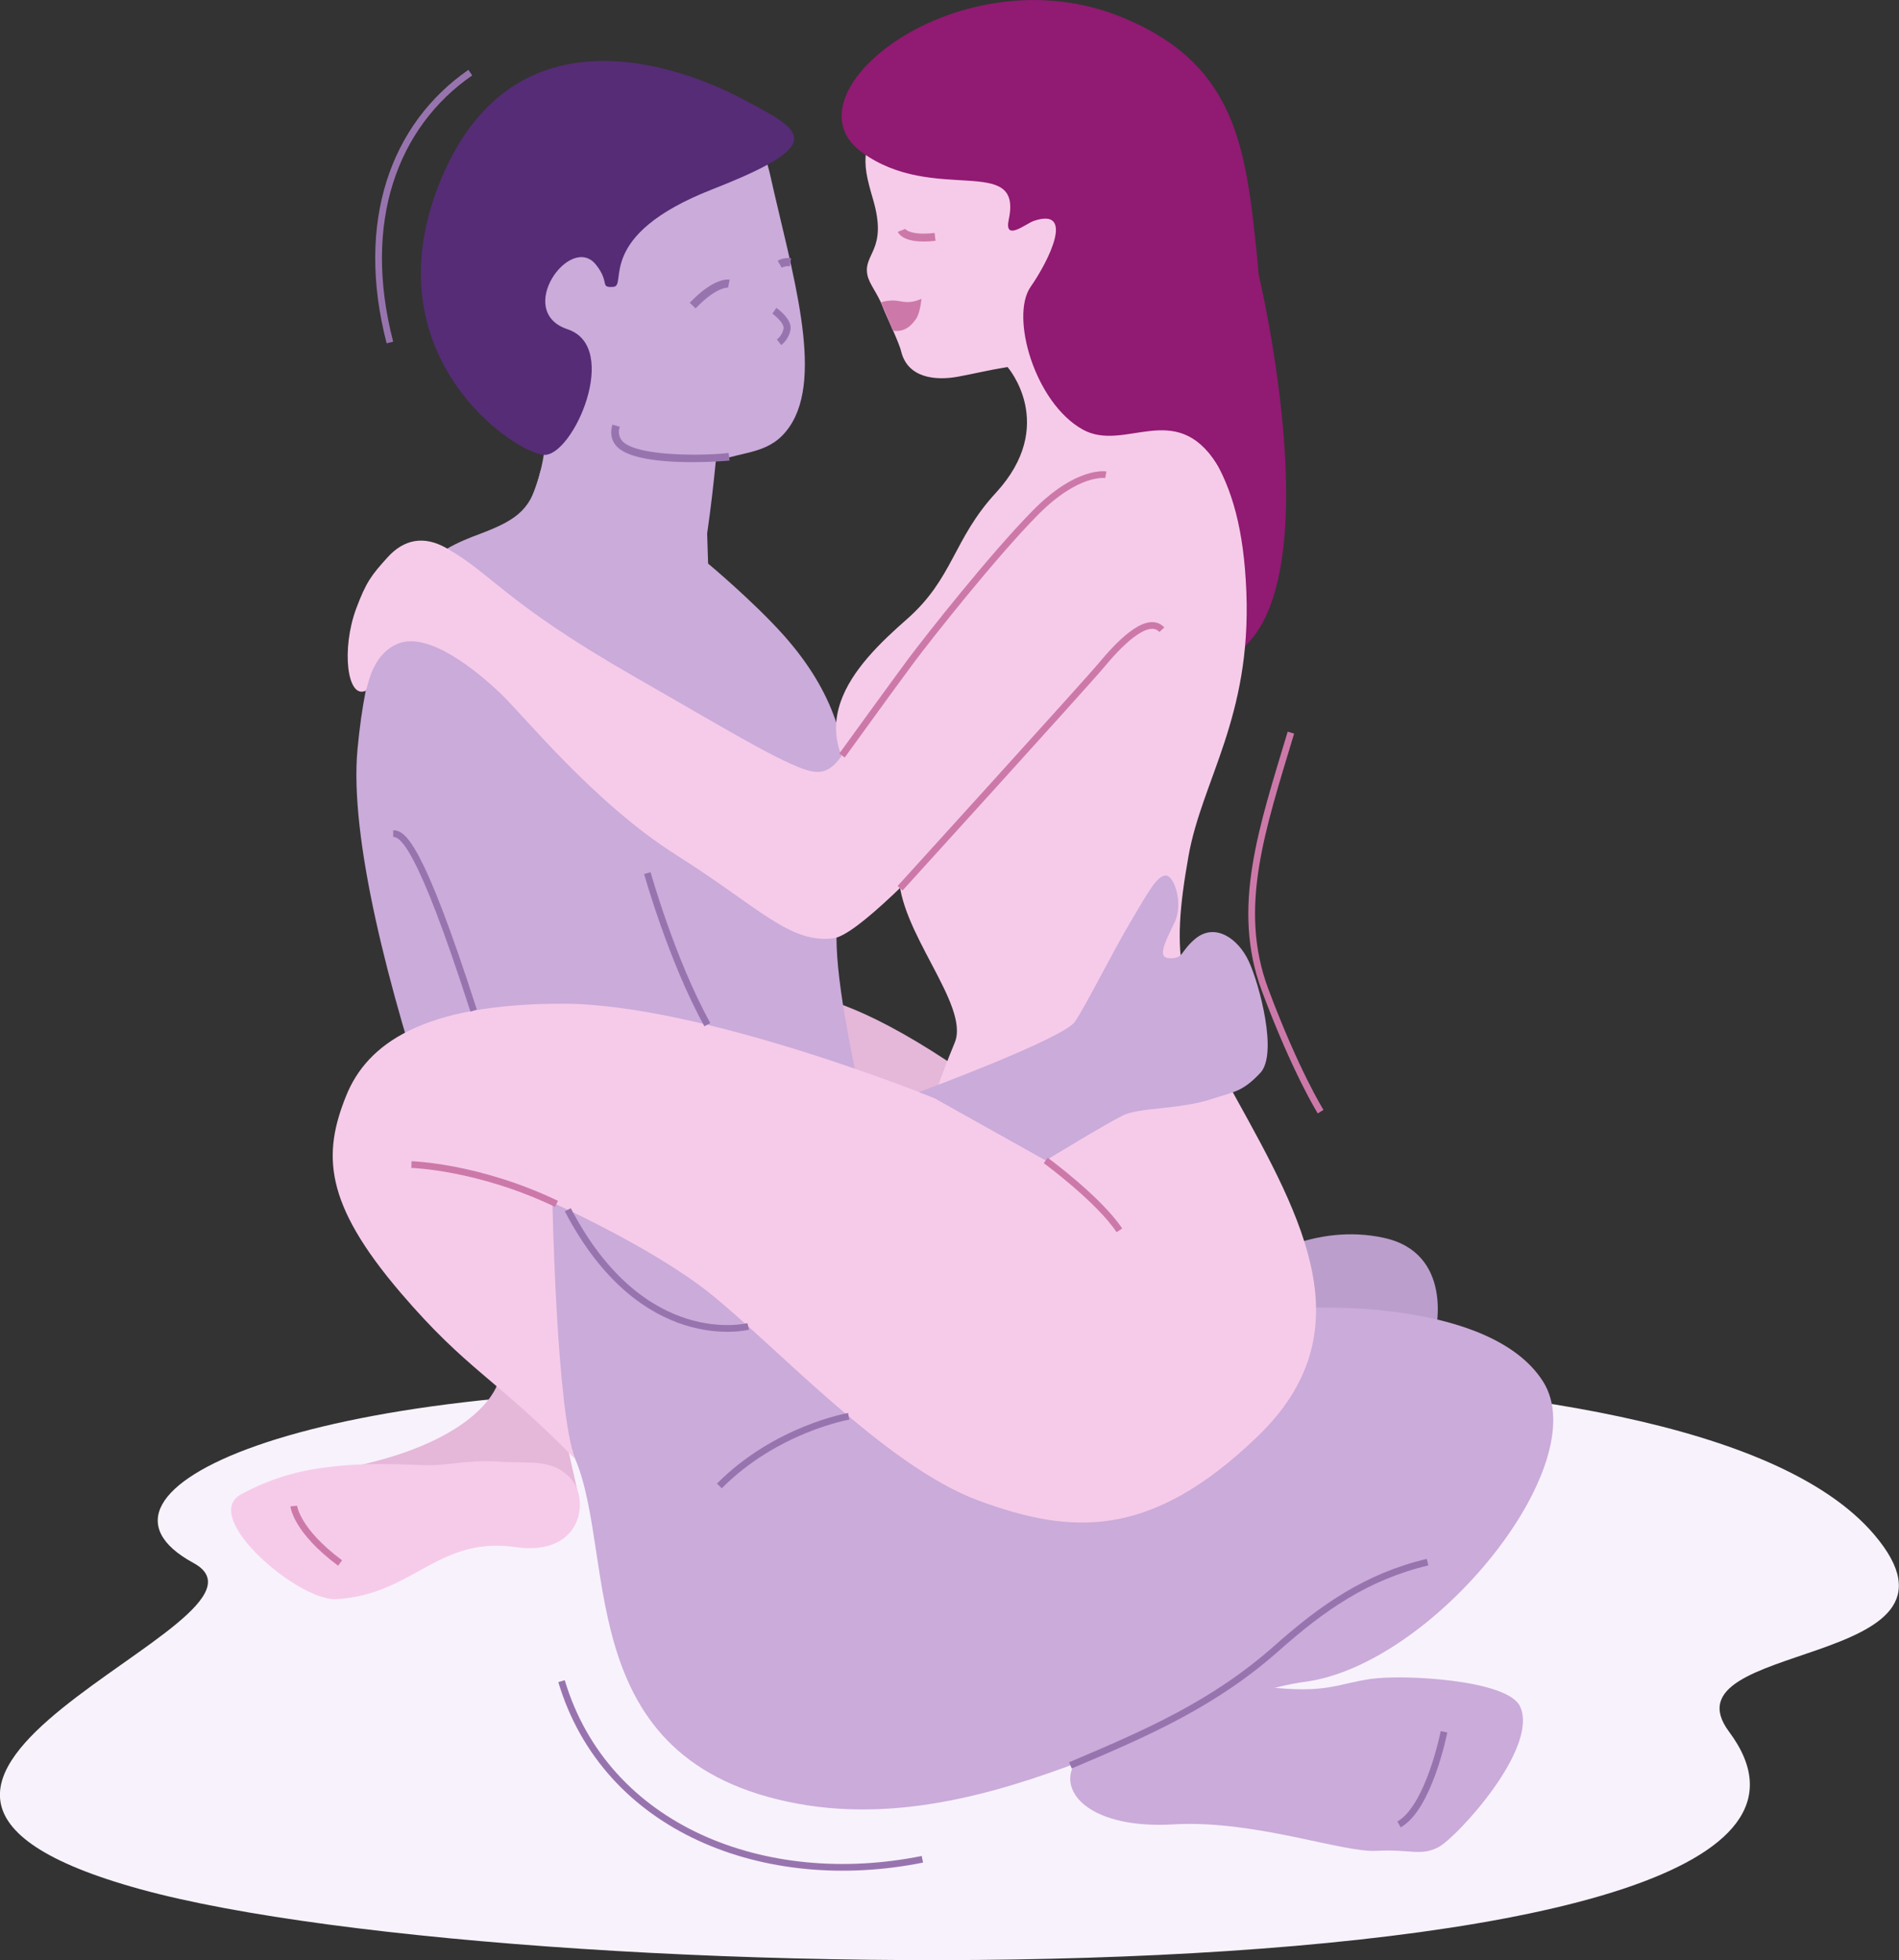
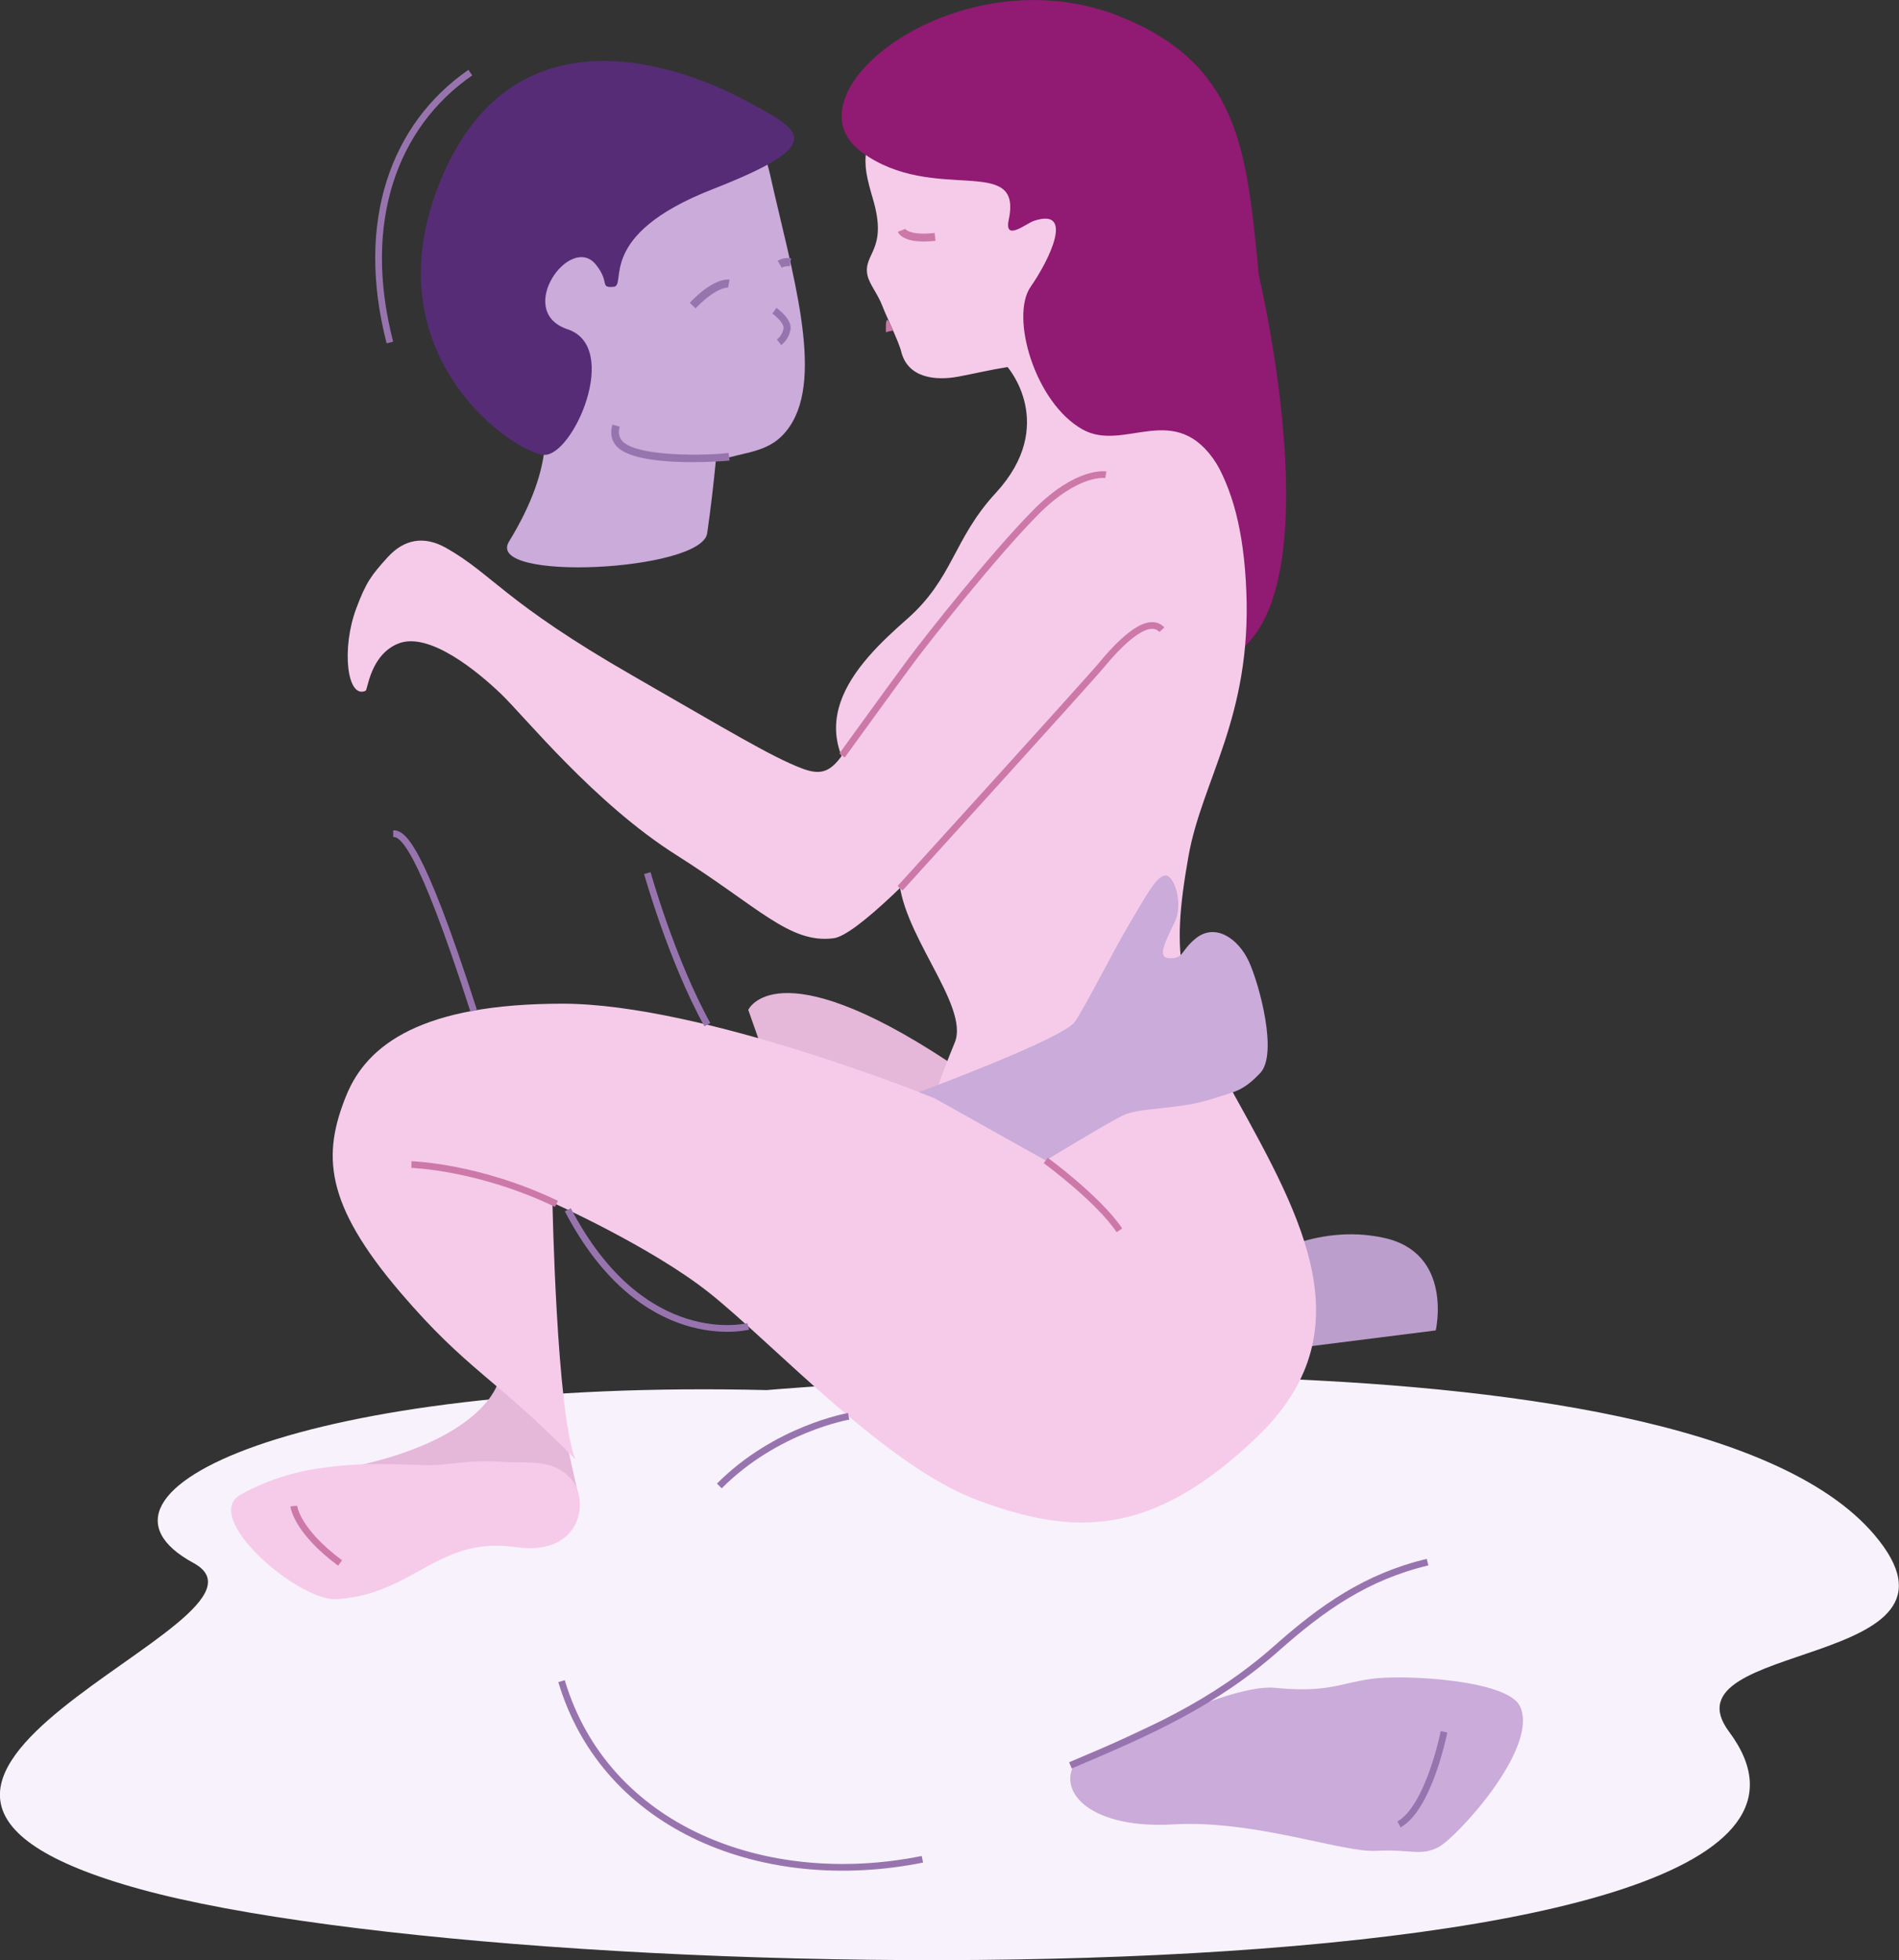
<svg xmlns="http://www.w3.org/2000/svg" id="Слой_1" data-name="Слой 1" viewBox="0 0 717.82 740.85">
  <rect x="0" y="0" width="717.82" height="740.85" fill="#333333" stroke="none" />
  <defs>
    <style> .cls-1 { fill: #f8f2fc; } .cls-10, .cls-12, .cls-14, .cls-15, .cls-2, .cls-8 { fill: none; } .cls-14, .cls-2 { stroke: #cc79a9; } .cls-10, .cls-12, .cls-14, .cls-15, .cls-2 { stroke-miterlimit: 10; } .cls-12, .cls-2 { stroke-width: 2.54px; } .cls-3 { fill: #e5b7d9; } .cls-4 { fill: #f6cbe9; } .cls-5 { fill: #bb9ecc; } .cls-6 { fill: #911a72; } .cls-7 { fill: #caabda; } .cls-9 { fill: #9874af; } .cls-10, .cls-12, .cls-15 { stroke: #9874af; } .cls-10 { stroke-width: 2.66px; } .cls-11 { fill: #552c75; } .cls-13 { fill: #cc79a9; } .cls-14 { stroke-width: 2.99px; } .cls-15 { stroke-width: 3.06px; } </style>
  </defs>
  <title>Positions_13</title>
  <g>
    <path class="cls-1" d="M910.92,700.39c-174.86-4.23-266.56,38.27-216.69,65.35,41,22.27-166.64,83-20,123.32s678.87,45.74,600.47-59.51c-26-34.84,98.38-23.46,54.81-74.57C1256.8,669.62,910.92,700.39,910.92,700.39Z" transform="translate(-621.09 -175)" />
-     <path class="cls-2" d="M1109.05,451.9c-10.88,36.28-21.36,66.2-9.76,97.25s21,46,21,46" transform="translate(-621.09 -175)" />
    <path class="cls-3" d="M809.22,697.83s-5.2,20-50.93,30.64c-12.35,2.87,81.12,10.19,81.12,10.19L835.21,720Z" transform="translate(-621.09 -175)" />
    <path class="cls-3" d="M979.19,576c-64.79-42.63-75.26-19.31-75.26-19.31L917.44,595,982,605.93Z" transform="translate(-621.09 -175)" />
    <path class="cls-3" d="M820.45,723.46S825.76,715,825.4,705s10.32,9.82,10.32,9.82l-.86,11.15-21.59,15Z" transform="translate(-621.09 -175)" />
    <path class="cls-4" d="M836.85,733.86c7.16,7.91,4.42,29.49-21,25.88-29.24-4.15-38.48,17.92-67.54,19.66-14.42.86-51.49-30.95-36.24-39.52A87.89,87.89,0,0,1,738,730.57c15.93-2.76,27.79-2.39,44.13-1.8,7.35.26,16.12-2.14,28-1.31C821.14,728.24,829.87,726.13,836.85,733.86Z" transform="translate(-621.09 -175)" />
    <path class="cls-5" d="M1163.8,677.84s6.78-29.27-19.64-35-47.47,8.93-47.47,8.93l5,33.91Z" transform="translate(-621.09 -175)" />
    <path class="cls-6" d="M1096.84,278.69S1126,400.13,1086.69,423c-19.08,11.1-75.89-122.88-75.89-122.88Z" transform="translate(-621.09 -175)" />
    <path class="cls-7" d="M826.29,333.28s5.78,16.16-12.79,46.39c-9.45,15.39,72.81,11.24,74.9-3.1,2.9-19.81,4.35-39.74,4.35-39.74Z" transform="translate(-621.09 -175)" />
    <path class="cls-7" d="M891.31,349.45c12-4.11,21.16-2.92,28.19-13.13,13.3-19.31.8-58.94-7.34-95.41-8.49-38-50.67-42-69.41-33.21-32.15,15.05-49.94,52.56-36.53,91.73S857.73,361,891.31,349.45Z" transform="translate(-621.09 -175)" />
    <path class="cls-8" d="M934.36,285.62c0-.74,0-1.48,0-2.22" transform="translate(-621.09 -175)" />
    <path class="cls-9" d="M896.87,349.06c-1.21.17-35.41,3.09-42.86-5.57-1.86-2.17-2.34-4.86-1.42-8l2.8.82a5.29,5.29,0,0,0,.83,5.27c5.34,6.21,32.43,5.65,40.26,4.6Z" transform="translate(-621.09 -175)" />
    <path class="cls-10" d="M913.81,292.45s5.37,3.78,4.76,7a8.18,8.18,0,0,1-3,4.92" transform="translate(-621.09 -175)" />
    <path class="cls-11" d="M846.33,275c-9.66-12-30.94,17.72-10.7,24.45s2.09,48-8.91,47.47S760,309.1,787.91,242.48s91.74-41.84,114.2-29.89,32.59,16.59-11.85,34S858.4,283,853,283.41,851.8,281.79,846.33,275Z" transform="translate(-621.09 -175)" />
-     <path class="cls-7" d="M825.39,353c-3.32,14.06-7.79,18.12-23,23.83s-40,15.23-46.17,81.39,58.3,228.92,79,261.76-1.43,112.8,76.39,134.22,154.2-37.13,202.75-43.55,109.94-82.1,90-113.51-88.53-27.84-88.53-27.84l-151.35-8.57s-25.7-90-27.12-127.79,19-73.94-20-117.8C905.88,402.28,888.75,388,888.75,388L888,364.45" transform="translate(-621.09 -175)" />
    <path class="cls-4" d="M838.55,726.5c-30.76-31.29-40.75-33.37-66-62.88-29.06-34-29.53-52.4-20.58-74.54,7.91-19.56,29-34.73,81.79-34.73S974.18,590,974.18,590s1.91-6.66,7.8-20.94-21.6-42.36-21.12-64.25.95-18.43-5.05-23.33c-36.65-30-11.42-55.31,8.09-72.46,17.61-15.48,17.43-30.17,33.58-47.7,23.69-25.7,4.43-47.63,4.43-47.63L1036.53,264s-10,33.32,13.8,53.31,40,33.79,41.88,81.38-16.78,71.12-21.89,100c-6.83,38.54-4,51.69,17.61,90.67,26,46.9,49.26,89.24,8.57,128.5S1025.82,755,990.84,742.1s-77-58.86-101.66-78.48c-21.88-17.37-59.26-34.09-59.26-34.09S831.44,708.54,838.55,726.5Z" transform="translate(-621.09 -175)" />
    <path class="cls-4" d="M1033.15,354.44c-15,1.43-70.32,67.11-82.81,88.17s-14.64,27.13-26.06,22.84-28.72-14.81-63.9-35c-48.78-28-53-38.38-70.67-48.36-8.33-4.7-15.89-3.34-22.13,3.57-6.11,6.74-8.11,9.39-11.8,19.23-5.76,15.39-3.47,34.42,3.53,31.18.75-.35,1.8-13.71,12.43-17.87,11.54-4.52,29.75,10.47,38.67,19s35.34,41.4,66.39,61,42.75,33.56,59.39,31.42,97-97.45,108-111.73" transform="translate(-621.09 -175)" />
    <path class="cls-7" d="M968.45,587.78s54.71-20.24,59-26.66,14.28-26.42,21.06-37.84,10-17.36,13.23-17.37,6.73,10.66,3.37,17.62c-4.28,8.84-6.61,13.67-1.61,13.67s3.83-2.66,9.28-7.28c7.54-6.39,16.37-.21,20.36,8.44s11.1,35,4.32,42.18-9.91,7.07-18,9.73c-12.83,4.24-27.49,3.14-34,6.35s-29.09,17-29.09,17L974.18,590Z" transform="translate(-621.09 -175)" />
    <path class="cls-7" d="M1027.24,841.64c-6.42,11.06,6.62,24.67,37.32,22.89s63.9,10.71,76.75,10,16.77,2.15,23.56-1.42,38.15-37.51,30.78-53.19c-4.76-10.11-44.35-12.14-56.48-10.35-11.8,1.73-16.12,5.08-34.59,3.5l-1.61-.15c-19.85-1.92-75.73,28.73-75.73,28.73Z" transform="translate(-621.09 -175)" />
    <path class="cls-12" d="M769.72,490.08c3.33,0,9.79,2.74,30.4,66.89" transform="translate(-621.09 -175)" />
    <path class="cls-12" d="M865.79,505s9.23,33,22.68,57.28" transform="translate(-621.09 -175)" />
    <path class="cls-12" d="M941.89,710.3S914.52,715,893,736.62" transform="translate(-621.09 -175)" />
    <path class="cls-12" d="M1160.7,765.42c-23.06,5.5-39.7,17.17-57,32.51-23.86,21.14-49.23,32.11-78,44.3" transform="translate(-621.09 -175)" />
    <path class="cls-12" d="M1166.92,829.55s-5.62,28.55-17,35" transform="translate(-621.09 -175)" />
    <path class="cls-2" d="M1060.28,413c-5.71-6.07-17.21,6.61-22.79,13.32s-76.16,84.39-76.16,84.39" transform="translate(-621.09 -175)" />
    <path class="cls-2" d="M1039.09,354.44s-10.6-1.89-26.6,14.3-40.77,47.61-46.89,55.82-26.23,36-26.23,36" transform="translate(-621.09 -175)" />
    <path class="cls-2" d="M1016.37,613.59s20,14.64,27.85,26.42" transform="translate(-621.09 -175)" />
    <g>
      <path class="cls-4" d="M983.19,317.37c5.52-1,11.68-2.51,18.72-3.64,10.29-1.66,16.62-4.08,39.9,19.55,0,0,41.37-41.83,28.48-45.78-22.34-6.89-25.7-18.8-30.18-35.24-3.16-11.52,10.17-16.16-5.7-34.21s-75.69-15.47-75.69-15.47c-12.22,30-12.3,31.72-7.59,47.89,5.62,19.25-3.86,20.23-2.15,28.54.7,3.39,4,7.15,5.75,11.89,1.36,3.6,6.21,13.5,7,16.94C964.24,318,974.89,318.91,983.19,317.37Z" transform="translate(-621.09 -175)" />
-       <path class="cls-13" d="M958.6,300c3.9.49,6.39-1.12,8.68-4.37,1.68-2.37,2.11-7.69,2.11-7.69-6.18,2.68-7.94,0-12.72.78a8.57,8.57,0,0,0-2.61.61C955.72,292.72,957.15,296.47,958.6,300Z" transform="translate(-621.09 -175)" />
+       <path class="cls-13" d="M958.6,300a8.57,8.57,0,0,0-2.61.61C955.72,292.72,957.15,296.47,958.6,300Z" transform="translate(-621.09 -175)" />
      <path class="cls-6" d="M1011.89,258.48c15.6-5.22,5.82,14.84-1.23,24.94-7.81,11.18,1.57,43.78,19.64,53.89,15.91,8.9,35-11.66,50.7,13,14,22,19.3-38.8,15.33-77.58-4.28-41.88-7.7-73.73-51.7-91.44C984,156.87,916.27,210.1,946.78,232.49c27.2,19.95,61,.31,55.62,25.49C1000.57,266.55,1008.89,259.48,1011.89,258.48Z" transform="translate(-621.09 -175)" />
      <path class="cls-6" d="M1082,260.71c-27.23,3.16-37.16,13-41.78,25-5.82,15.16-6-16.25-6-16.25l19-10.94Z" transform="translate(-621.09 -175)" />
      <path class="cls-14" d="M961.85,262.07s1.45,3.74,12.69,2.46" transform="translate(-621.09 -175)" />
    </g>
    <path class="cls-15" d="M896.59,282.2s-4.83-.93-13.67,8.29" transform="translate(-621.09 -175)" />
    <path class="cls-15" d="M915.82,274.88a6.18,6.18,0,0,1,4.07-.74" transform="translate(-621.09 -175)" />
    <path class="cls-2" d="M831.44,630c-29.54-14.15-54.84-14.85-54.84-14.85" transform="translate(-621.09 -175)" />
    <path class="cls-2" d="M732.13,744.22s.86,9.14,17.51,21.52" transform="translate(-621.09 -175)" />
    <path class="cls-12" d="M835.72,632.23c28.33,54.35,68.21,44.09,68.21,44.09" transform="translate(-621.09 -175)" />
    <path class="cls-12" d="M833.35,810.4c16.7,55.85,77,79.29,136.4,67.32" transform="translate(-621.09 -175)" />
    <path class="cls-12" d="M798.87,202.45c-28.83,19.94-42.19,56.44-30.4,102" transform="translate(-621.09 -175)" />
  </g>
</svg>